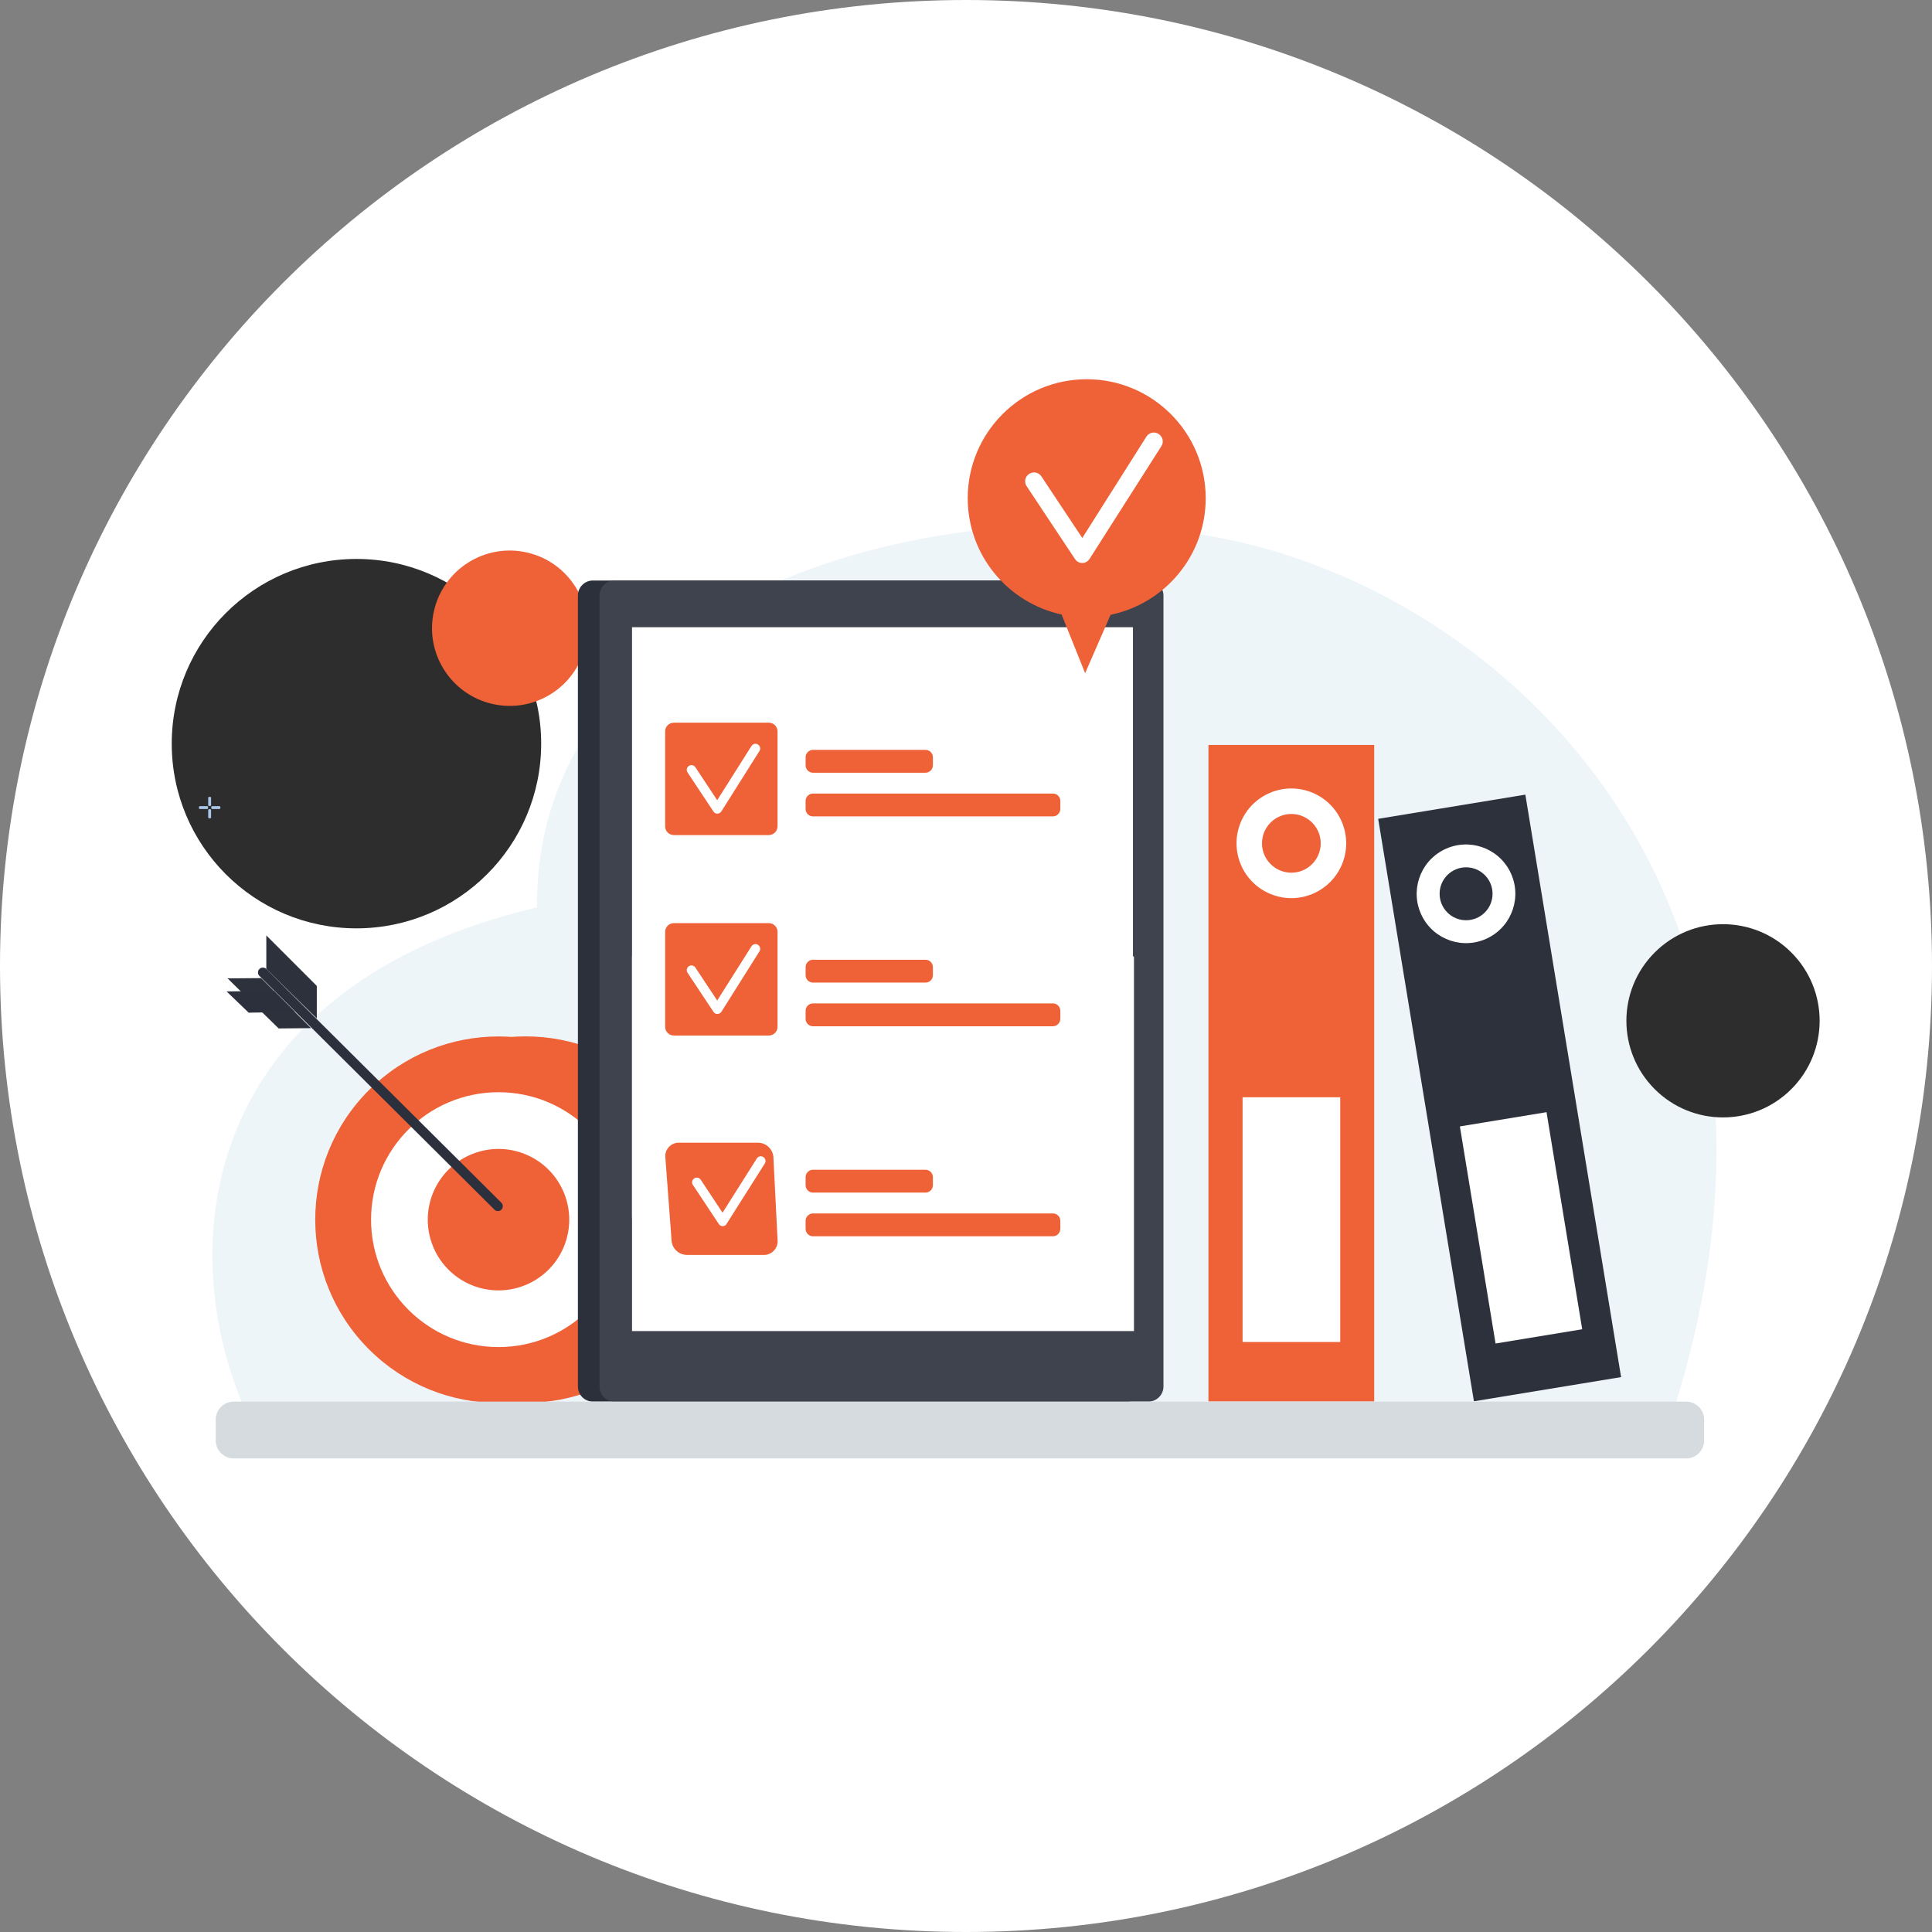
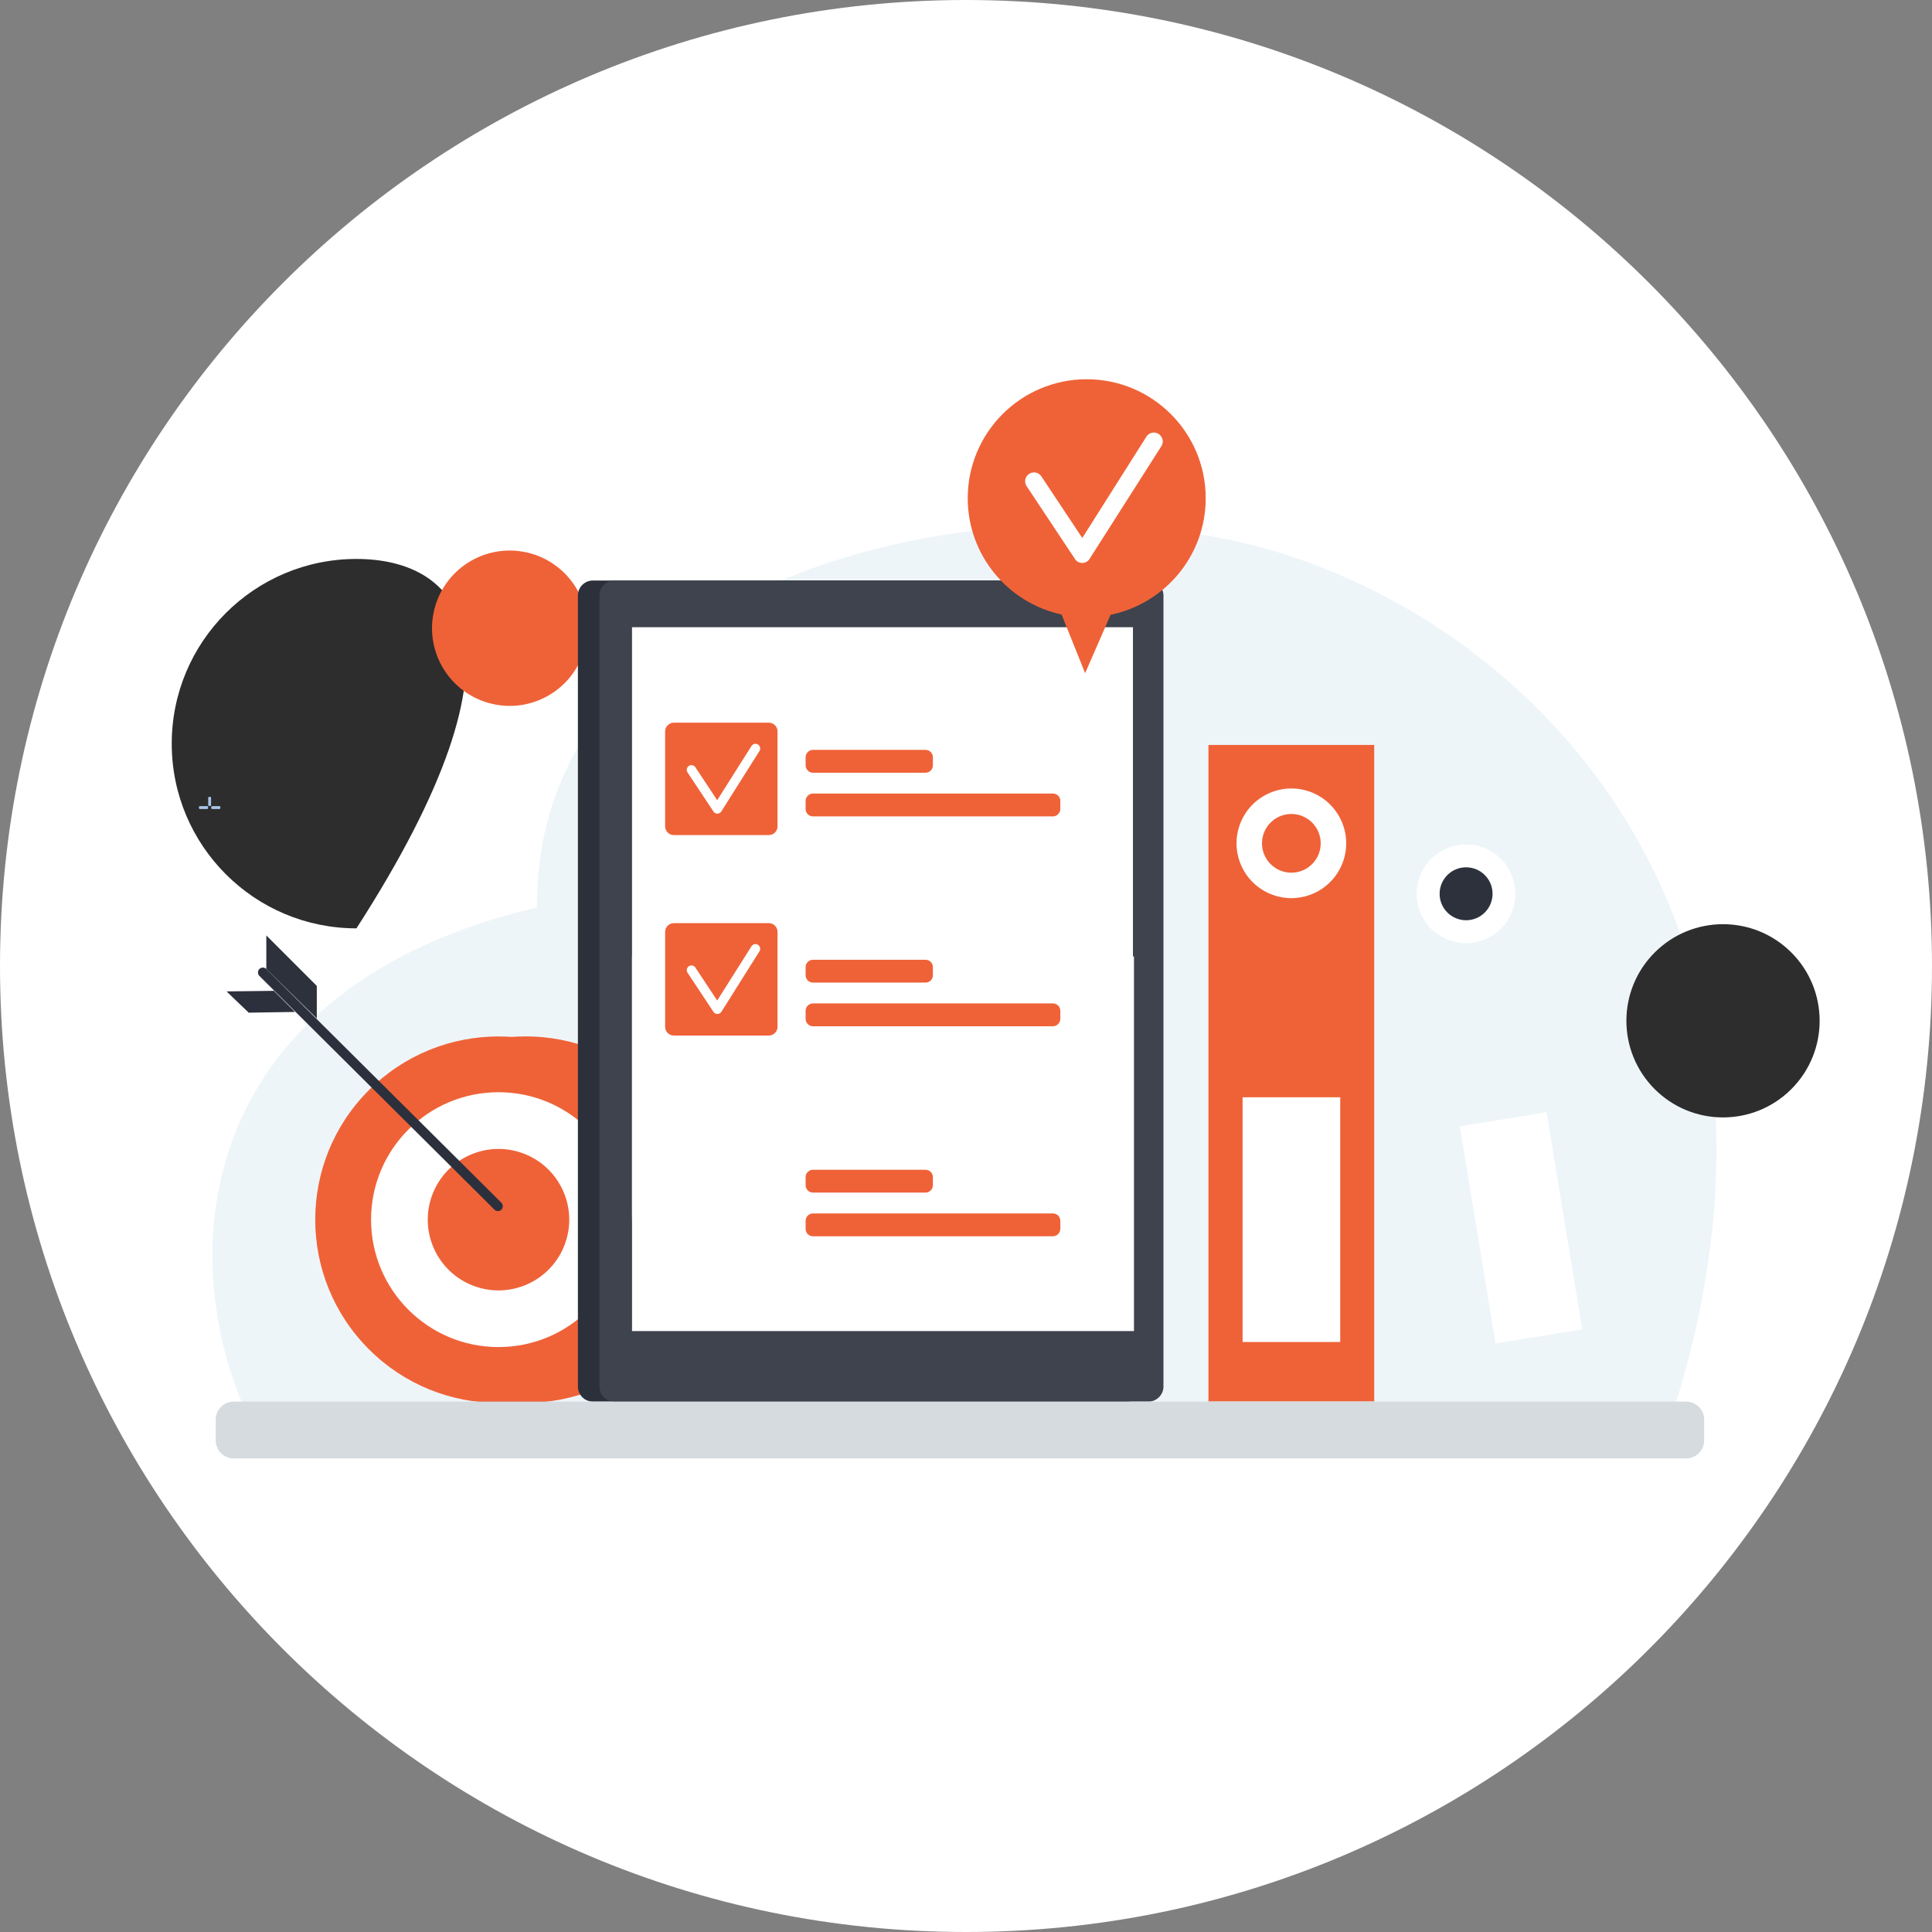
<svg xmlns="http://www.w3.org/2000/svg" width="540" height="540" viewBox="0 0 540 540" fill="none">
  <rect x="0" y="0" width="540" height="540" fill="#808080" stroke="none" />
  <path d="M270 540C419.117 540 540 419.117 540 270C540 120.883 419.117 0 270 0C120.883 0 0 120.883 0 270C0 419.117 120.883 540 270 540Z" fill="white" />
  <path d="M337.846 149.761C255.125 135.693 149.481 169.125 150.087 253.616C55.601 275.891 47.394 349.264 69.712 396.765H466.94C514.445 251.837 420.566 163.87 337.846 149.761Z" fill="#EEF5F9" />
-   <path d="M99.629 259.477C128.144 259.477 151.259 236.364 151.259 207.853C151.259 179.342 128.144 156.229 99.629 156.229C71.115 156.229 48 179.342 48 207.853C48 236.364 71.115 259.477 99.629 259.477Z" fill="#2D2D2D" />
+   <path d="M99.629 259.477C151.259 179.342 128.144 156.229 99.629 156.229C71.115 156.229 48 179.342 48 207.853C48 236.364 71.115 259.477 99.629 259.477Z" fill="#2D2D2D" />
  <path d="M163.622 180.465C166.315 168.781 159.026 157.126 147.341 154.433C135.656 151.741 124 159.029 121.307 170.713C118.614 182.397 125.903 194.051 137.588 196.744C149.273 199.437 160.929 192.148 163.622 180.465Z" fill="#EF6238" />
  <path d="M500.685 304.413C511.232 293.867 511.232 276.769 500.685 266.223C490.138 255.677 473.038 255.677 462.492 266.223C451.945 276.769 451.945 293.867 462.491 304.413C473.038 314.959 490.138 314.959 500.685 304.413Z" fill="#2D2D2D" />
  <path d="M57.911 226.124H55.849C55.728 226.124 55.606 226.003 55.606 225.881V225.558C55.606 225.437 55.728 225.315 55.849 225.315H57.911C58.032 225.315 58.154 225.437 58.154 225.558V225.881C58.154 226.003 58.032 226.124 57.911 226.124Z" fill="#A9C5E8" />
  <path d="M61.349 226.124H59.288C59.166 226.124 59.045 226.003 59.045 225.881V225.558C59.045 225.437 59.166 225.315 59.288 225.315H61.349C61.471 225.315 61.592 225.437 61.592 225.558V225.881C61.592 226.003 61.471 226.124 61.349 226.124Z" fill="#A9C5E8" />
  <path d="M58.191 225.034V222.972C58.191 222.851 58.313 222.729 58.434 222.729H58.757C58.879 222.729 59 222.851 59 222.972V225.034C59 225.155 58.879 225.276 58.757 225.276H58.434C58.313 225.276 58.191 225.155 58.191 225.034Z" fill="#A9C5E8" />
-   <path d="M58.191 228.469V226.408C58.191 226.286 58.313 226.165 58.434 226.165H58.757C58.879 226.165 59 226.286 59 226.408V228.469C59 228.591 58.879 228.712 58.757 228.712H58.434C58.313 228.712 58.191 228.591 58.191 228.469Z" fill="#A9C5E8" />
  <path d="M183.144 377.111C203.148 357.108 203.148 324.678 183.144 304.675C163.139 284.673 130.705 284.673 110.701 304.675C90.696 324.678 90.696 357.108 110.701 377.111C130.705 397.113 163.139 397.113 183.144 377.111Z" fill="#EF6238" />
  <path d="M175.554 377.127C195.558 357.125 195.558 324.694 175.554 304.692C155.549 284.69 123.116 284.69 103.111 304.692C83.106 324.694 83.106 357.125 103.111 377.127C123.116 397.13 155.549 397.13 175.554 377.127Z" fill="#EF6238" />
  <path d="M139.334 376.51C159.006 376.51 174.953 360.564 174.953 340.894C174.953 321.224 159.006 305.279 139.334 305.279C119.662 305.279 103.715 321.224 103.715 340.894C103.715 360.564 119.662 376.51 139.334 376.51Z" fill="white" />
  <path d="M157.504 348.697C161.809 338.663 157.165 327.04 147.13 322.735C137.096 318.43 125.471 323.074 121.166 333.107C116.86 343.141 121.505 354.764 131.539 359.069C141.574 363.374 153.198 358.73 157.504 348.697Z" fill="#EF6238" />
  <path d="M139.171 338.509C139.535 338.509 139.859 338.388 140.142 338.105C140.667 337.58 140.667 336.69 140.142 336.165L74.442 270.836C73.917 270.311 73.027 270.311 72.502 270.836C71.976 271.362 71.976 272.251 72.502 272.777L138.201 338.105C138.443 338.388 138.807 338.509 139.171 338.509Z" fill="#2C303C" />
  <path d="M74.436 270.837V261.458L88.547 275.567V284.663L74.436 270.837Z" fill="#2C313C" />
-   <path d="M72.987 273.383L63.607 273.464L77.879 287.451L86.936 287.37L72.987 273.383Z" fill="#2C313C" />
  <path d="M76.543 276.94L63.322 277.102L69.508 283.044L82.446 282.842L76.543 276.94Z" fill="#2C303C" />
  <path d="M384.095 208.216H337.762V391.71H384.095V208.216Z" fill="#EF6238" />
  <path d="M374.597 306.693H347.307V375.094H374.597V306.693Z" fill="white" />
  <path d="M366.805 249.863C374.624 246.625 378.337 237.662 375.098 229.844C371.859 222.026 362.896 218.314 355.077 221.552C347.258 224.79 343.545 233.753 346.784 241.571C350.023 249.389 358.987 253.101 366.805 249.863Z" fill="white" />
  <path d="M366.739 241.517C369.945 238.312 369.945 233.116 366.739 229.911C363.534 226.706 358.338 226.706 355.133 229.911C351.927 233.116 351.927 238.312 355.133 241.517C358.338 244.722 363.534 244.722 366.739 241.517Z" fill="#EF6238" />
-   <path d="M426.339 222.103L385.205 228.863L411.967 391.665L453.101 384.904L426.339 222.103Z" fill="#2C313C" />
  <path d="M432.257 310.857L408.04 314.837L418.014 375.514L442.232 371.534L432.257 310.857Z" fill="white" />
  <path d="M415.97 262.126C422.766 258.693 425.493 250.402 422.061 243.606C418.628 236.811 410.336 234.084 403.539 237.516C396.743 240.948 394.016 249.24 397.448 256.035C400.881 262.831 409.173 265.558 415.97 262.126Z" fill="white" />
  <path d="M409.775 257.212C413.861 257.212 417.173 253.9 417.173 249.814C417.173 245.728 413.861 242.416 409.775 242.416C405.689 242.416 402.376 245.728 402.376 249.814C402.376 253.9 405.689 257.212 409.775 257.212Z" fill="#2C313C" />
  <path d="M315 391.752H165.731C163.427 391.752 161.526 389.892 161.526 387.547V166.457C161.526 164.152 163.386 162.252 165.731 162.252H314.959C317.264 162.252 319.164 164.112 319.164 166.457V387.547C319.164 389.852 317.304 391.752 315 391.752Z" fill="#2B303B" />
  <path d="M320.987 391.752H171.758C169.454 391.752 167.554 389.892 167.554 387.547V166.457C167.554 164.152 169.414 162.252 171.758 162.252H320.987C323.291 162.252 325.192 164.112 325.192 166.457V387.547C325.192 389.852 323.291 391.752 320.987 391.752Z" fill="#3F434D" />
  <path d="M316.663 339.724V175.311H176.652V339.724C176.652 357.35 190.965 371.661 208.592 371.661H292.283C274.615 371.661 316.663 357.35 316.663 339.724Z" fill="white" />
  <rect x="176.655" y="267.334" width="140.293" height="104.704" fill="white" />
-   <path d="M213.556 350.757H192.047C189.622 350.757 187.681 348.816 187.681 346.391L185.942 323.146C185.942 321.084 187.64 319.386 189.702 319.386H211.818C214.244 319.386 216.184 321.327 216.184 323.752L217.357 346.997C217.316 349.059 215.618 350.757 213.556 350.757Z" fill="#EF6238" />
  <path d="M201.996 342.712C201.552 342.712 201.147 342.51 200.905 342.105L193.668 331.19C193.263 330.584 193.425 329.775 194.032 329.371C194.638 328.967 195.447 329.129 195.851 329.735L201.956 338.952L211.538 323.792C211.942 323.186 212.751 322.984 213.357 323.388C213.964 323.792 214.166 324.601 213.762 325.207L203.088 342.065C202.886 342.469 202.482 342.712 201.996 342.712Z" fill="white" />
  <path d="M258.686 333.337H227.231C226.099 333.337 225.169 332.407 225.169 331.275V329.011C225.169 327.879 226.099 326.95 227.231 326.95H258.686C259.818 326.95 260.748 327.879 260.748 329.011V331.275C260.748 332.407 259.818 333.337 258.686 333.337Z" fill="#EF6238" />
  <path d="M294.264 345.547H227.231C226.099 345.547 225.169 344.617 225.169 343.485V341.221C225.169 340.089 226.099 339.159 227.231 339.159H294.305C295.437 339.159 296.367 340.089 296.367 341.221V343.485C296.326 344.617 295.437 345.547 294.264 345.547Z" fill="#EF6238" />
  <path d="M214.895 233.404H188.332C186.998 233.404 185.906 232.313 185.906 230.979V204.419C185.906 203.085 186.998 201.993 188.332 201.993H214.895C216.229 201.993 217.321 203.085 217.321 204.419V230.979C217.321 232.313 216.229 233.404 214.895 233.404Z" fill="#EF6238" />
  <path d="M200.5 227.42C200.056 227.42 199.651 227.218 199.409 226.814L192.172 215.899C191.767 215.292 191.929 214.484 192.536 214.08C193.142 213.675 193.951 213.837 194.355 214.443L200.46 223.661L210.042 208.501C210.446 207.894 211.255 207.692 211.861 208.097C212.468 208.501 212.67 209.309 212.266 209.916L201.632 226.773C201.39 227.178 200.985 227.38 200.5 227.42C200.541 227.42 200.5 227.42 200.5 227.42Z" fill="white" />
  <path d="M258.686 215.98H227.231C226.099 215.98 225.169 215.05 225.169 213.918V211.654C225.169 210.522 226.099 209.592 227.231 209.592H258.686C259.818 209.592 260.748 210.522 260.748 211.654V213.918C260.748 215.05 259.818 215.98 258.686 215.98Z" fill="#EF6238" />
  <path d="M294.264 228.186H227.231C226.099 228.186 225.169 227.256 225.169 226.124V223.86C225.169 222.728 226.099 221.798 227.231 221.798H294.305C295.437 221.798 296.367 222.728 296.367 223.86V226.124C296.326 227.256 295.437 228.186 294.264 228.186Z" fill="#EF6238" />
  <path d="M258.686 274.639H227.231C226.099 274.639 225.169 273.709 225.169 272.578V270.314C225.169 269.182 226.099 268.252 227.231 268.252H258.686C259.818 268.252 260.748 269.182 260.748 270.314V272.578C260.748 273.75 259.818 274.639 258.686 274.639Z" fill="#EF6238" />
  <path d="M294.264 286.845H227.231C226.099 286.845 225.169 285.916 225.169 284.784V282.52C225.169 281.388 226.099 280.458 227.231 280.458H294.305C295.437 280.458 296.367 281.388 296.367 282.52V284.784C296.326 285.916 295.437 286.845 294.264 286.845Z" fill="#EF6238" />
  <path d="M214.896 289.434H188.333C186.999 289.434 185.907 288.342 185.907 287.008V260.448C185.907 259.114 186.999 258.022 188.333 258.022H214.896C216.23 258.022 217.322 259.114 217.322 260.448V287.008C217.322 288.342 216.23 289.434 214.896 289.434Z" fill="#EF6238" />
  <path d="M200.5 283.408C200.056 283.408 199.651 283.206 199.409 282.802L192.172 271.887C191.767 271.28 191.929 270.472 192.536 270.067C193.142 269.663 193.951 269.825 194.355 270.431L200.46 279.648L210.042 264.489C210.446 263.882 211.255 263.68 211.861 264.084C212.468 264.489 212.67 265.297 212.266 265.904L201.632 282.802C201.39 283.166 200.985 283.408 200.5 283.408C200.541 283.408 200.5 283.408 200.5 283.408Z" fill="white" />
  <path d="M336.999 139.254C336.999 120.893 322.104 106 303.741 106C285.378 106 270.483 120.893 270.483 139.254C270.483 155.215 281.732 168.508 296.716 171.753L303.297 188.158L310.411 171.842C325.617 168.686 336.999 155.304 336.999 139.254Z" fill="#EF6238" />
  <path d="M302.502 157.348C301.657 157.348 300.902 156.948 300.457 156.237L286.94 135.875C286.184 134.719 286.496 133.208 287.652 132.452C288.808 131.696 290.319 132.008 291.075 133.163L302.502 150.369L320.421 122.049C321.132 120.893 322.688 120.537 323.844 121.293C325 122.049 325.356 123.561 324.6 124.716L304.547 156.193C304.103 156.904 303.347 157.348 302.502 157.348Z" fill="white" />
  <path d="M471.266 407.639H65.346C62.556 407.639 60.292 405.376 60.292 402.586V396.805C60.292 394.016 62.556 391.752 65.346 391.752H471.266C474.056 391.752 476.32 394.016 476.32 396.805V402.546C476.32 405.376 474.056 407.639 471.266 407.639Z" fill="#D5DBDF" />
</svg>